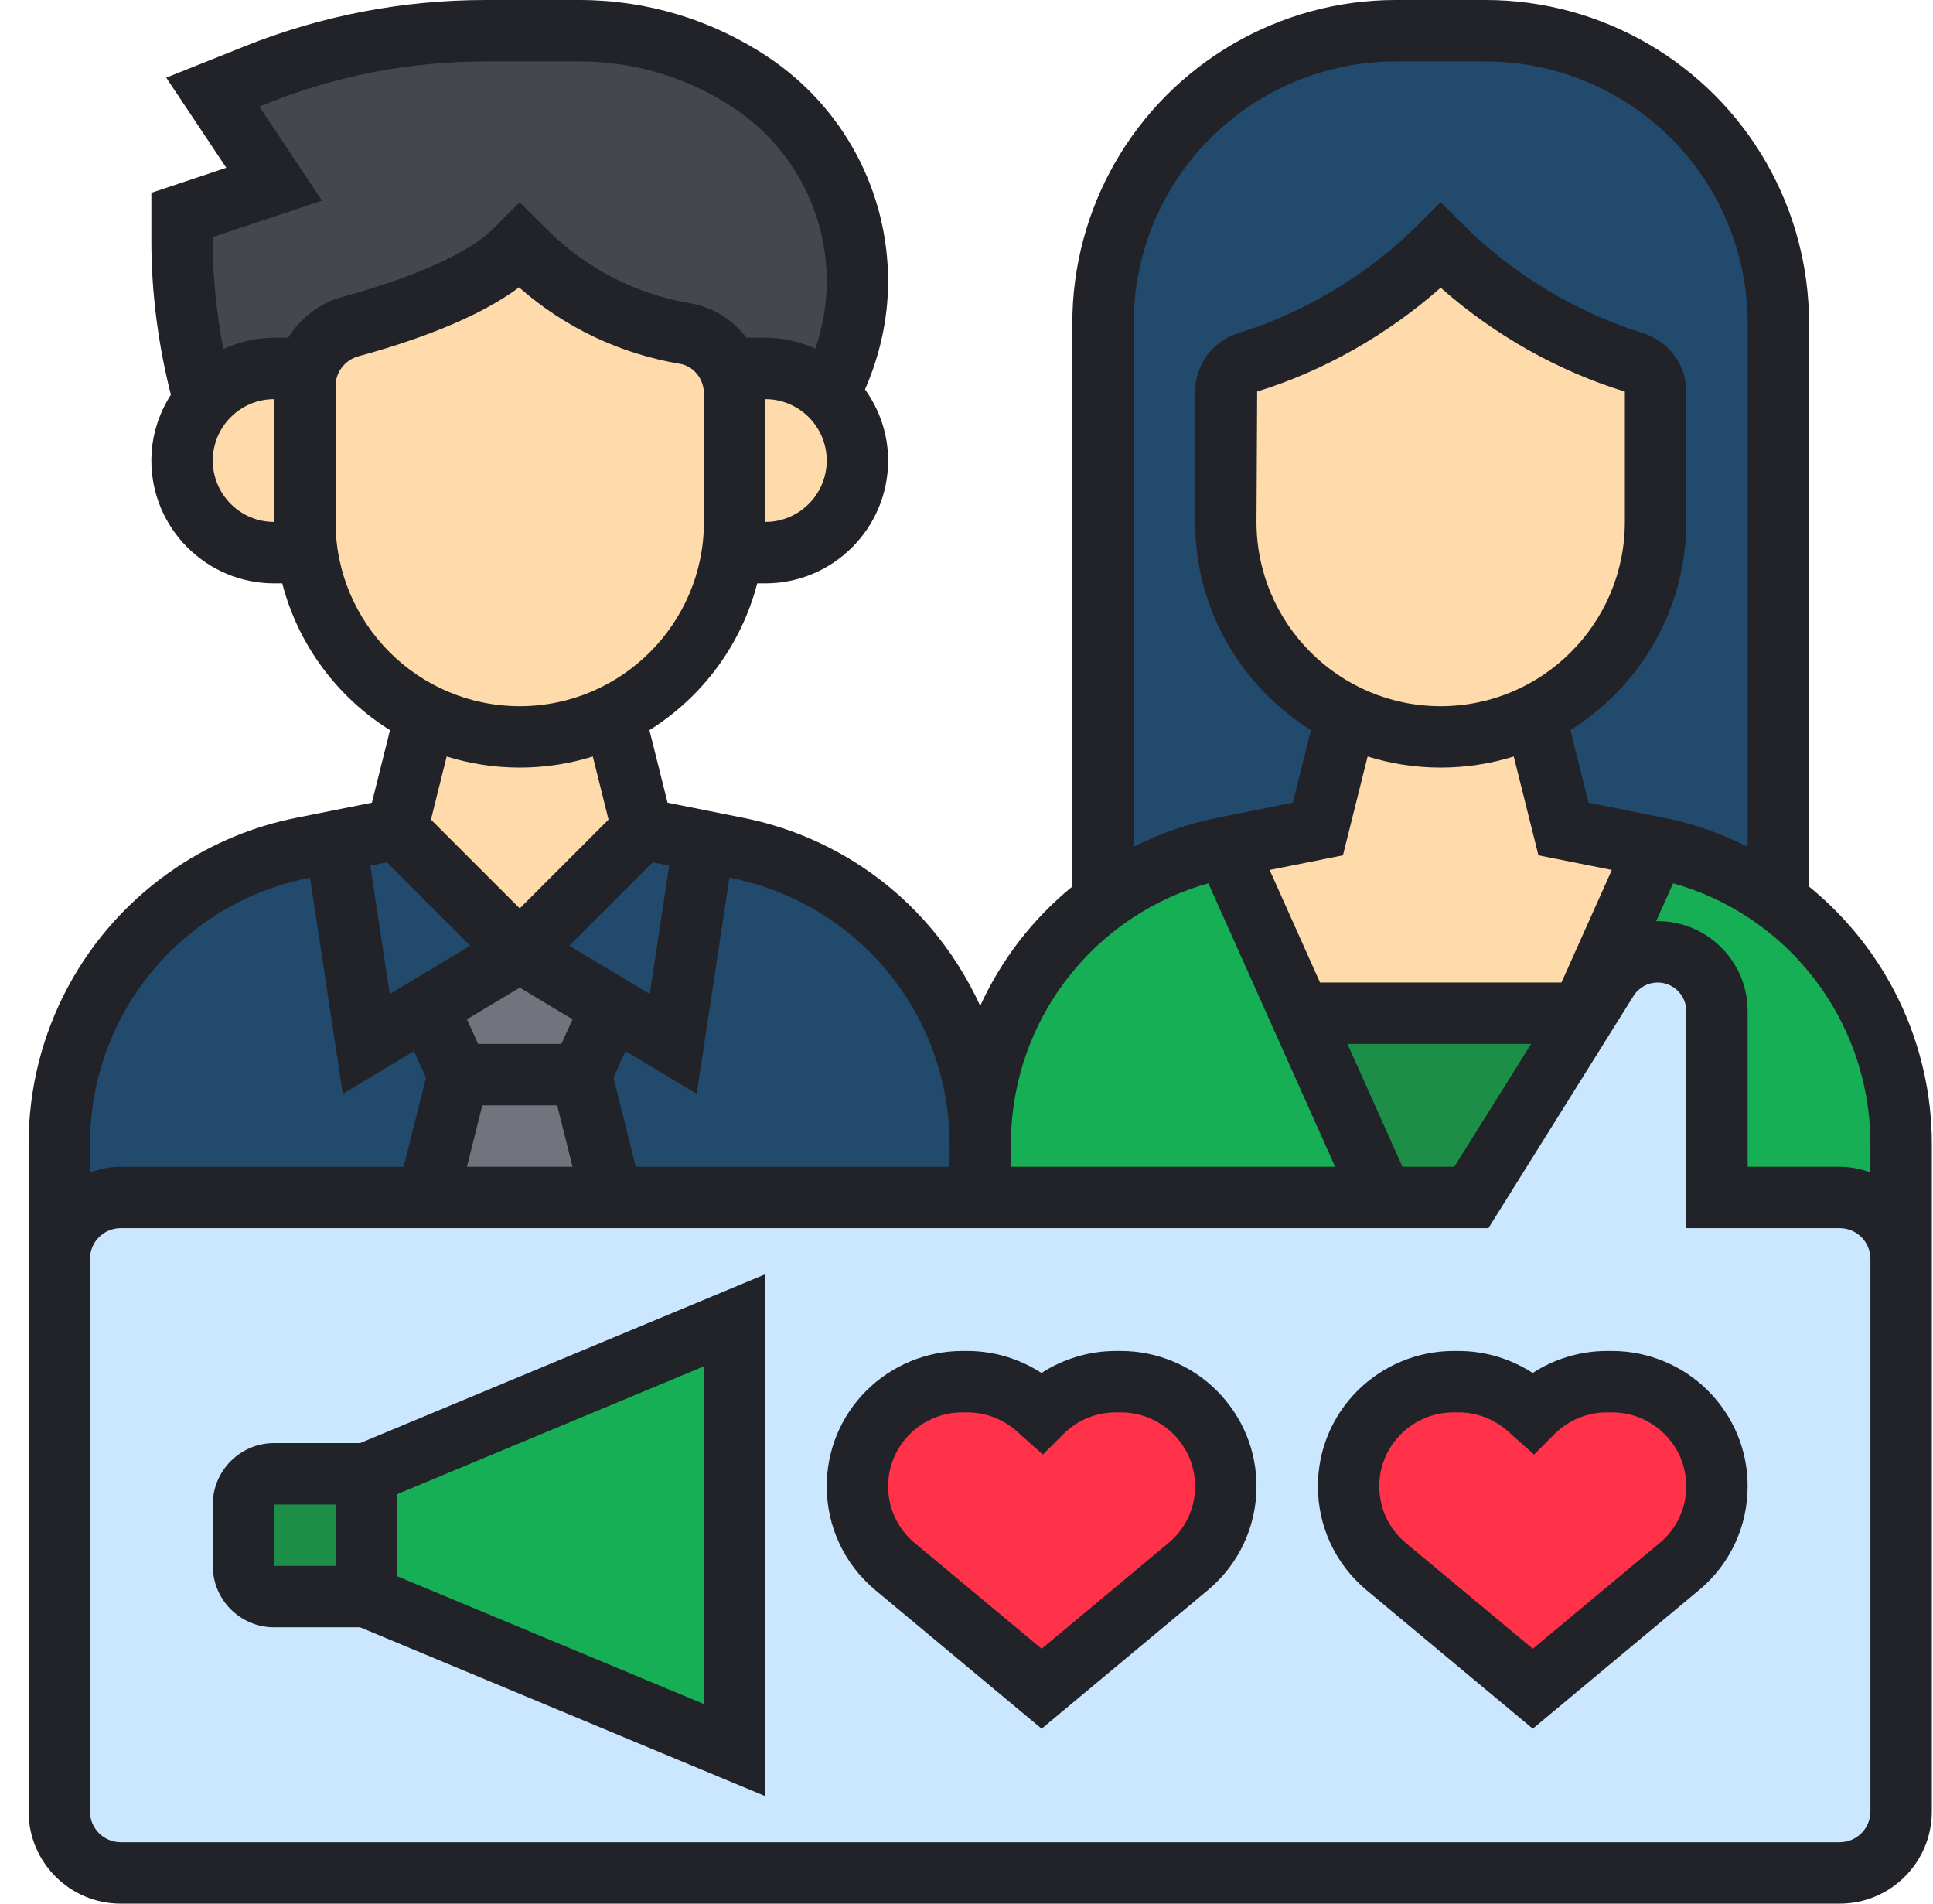
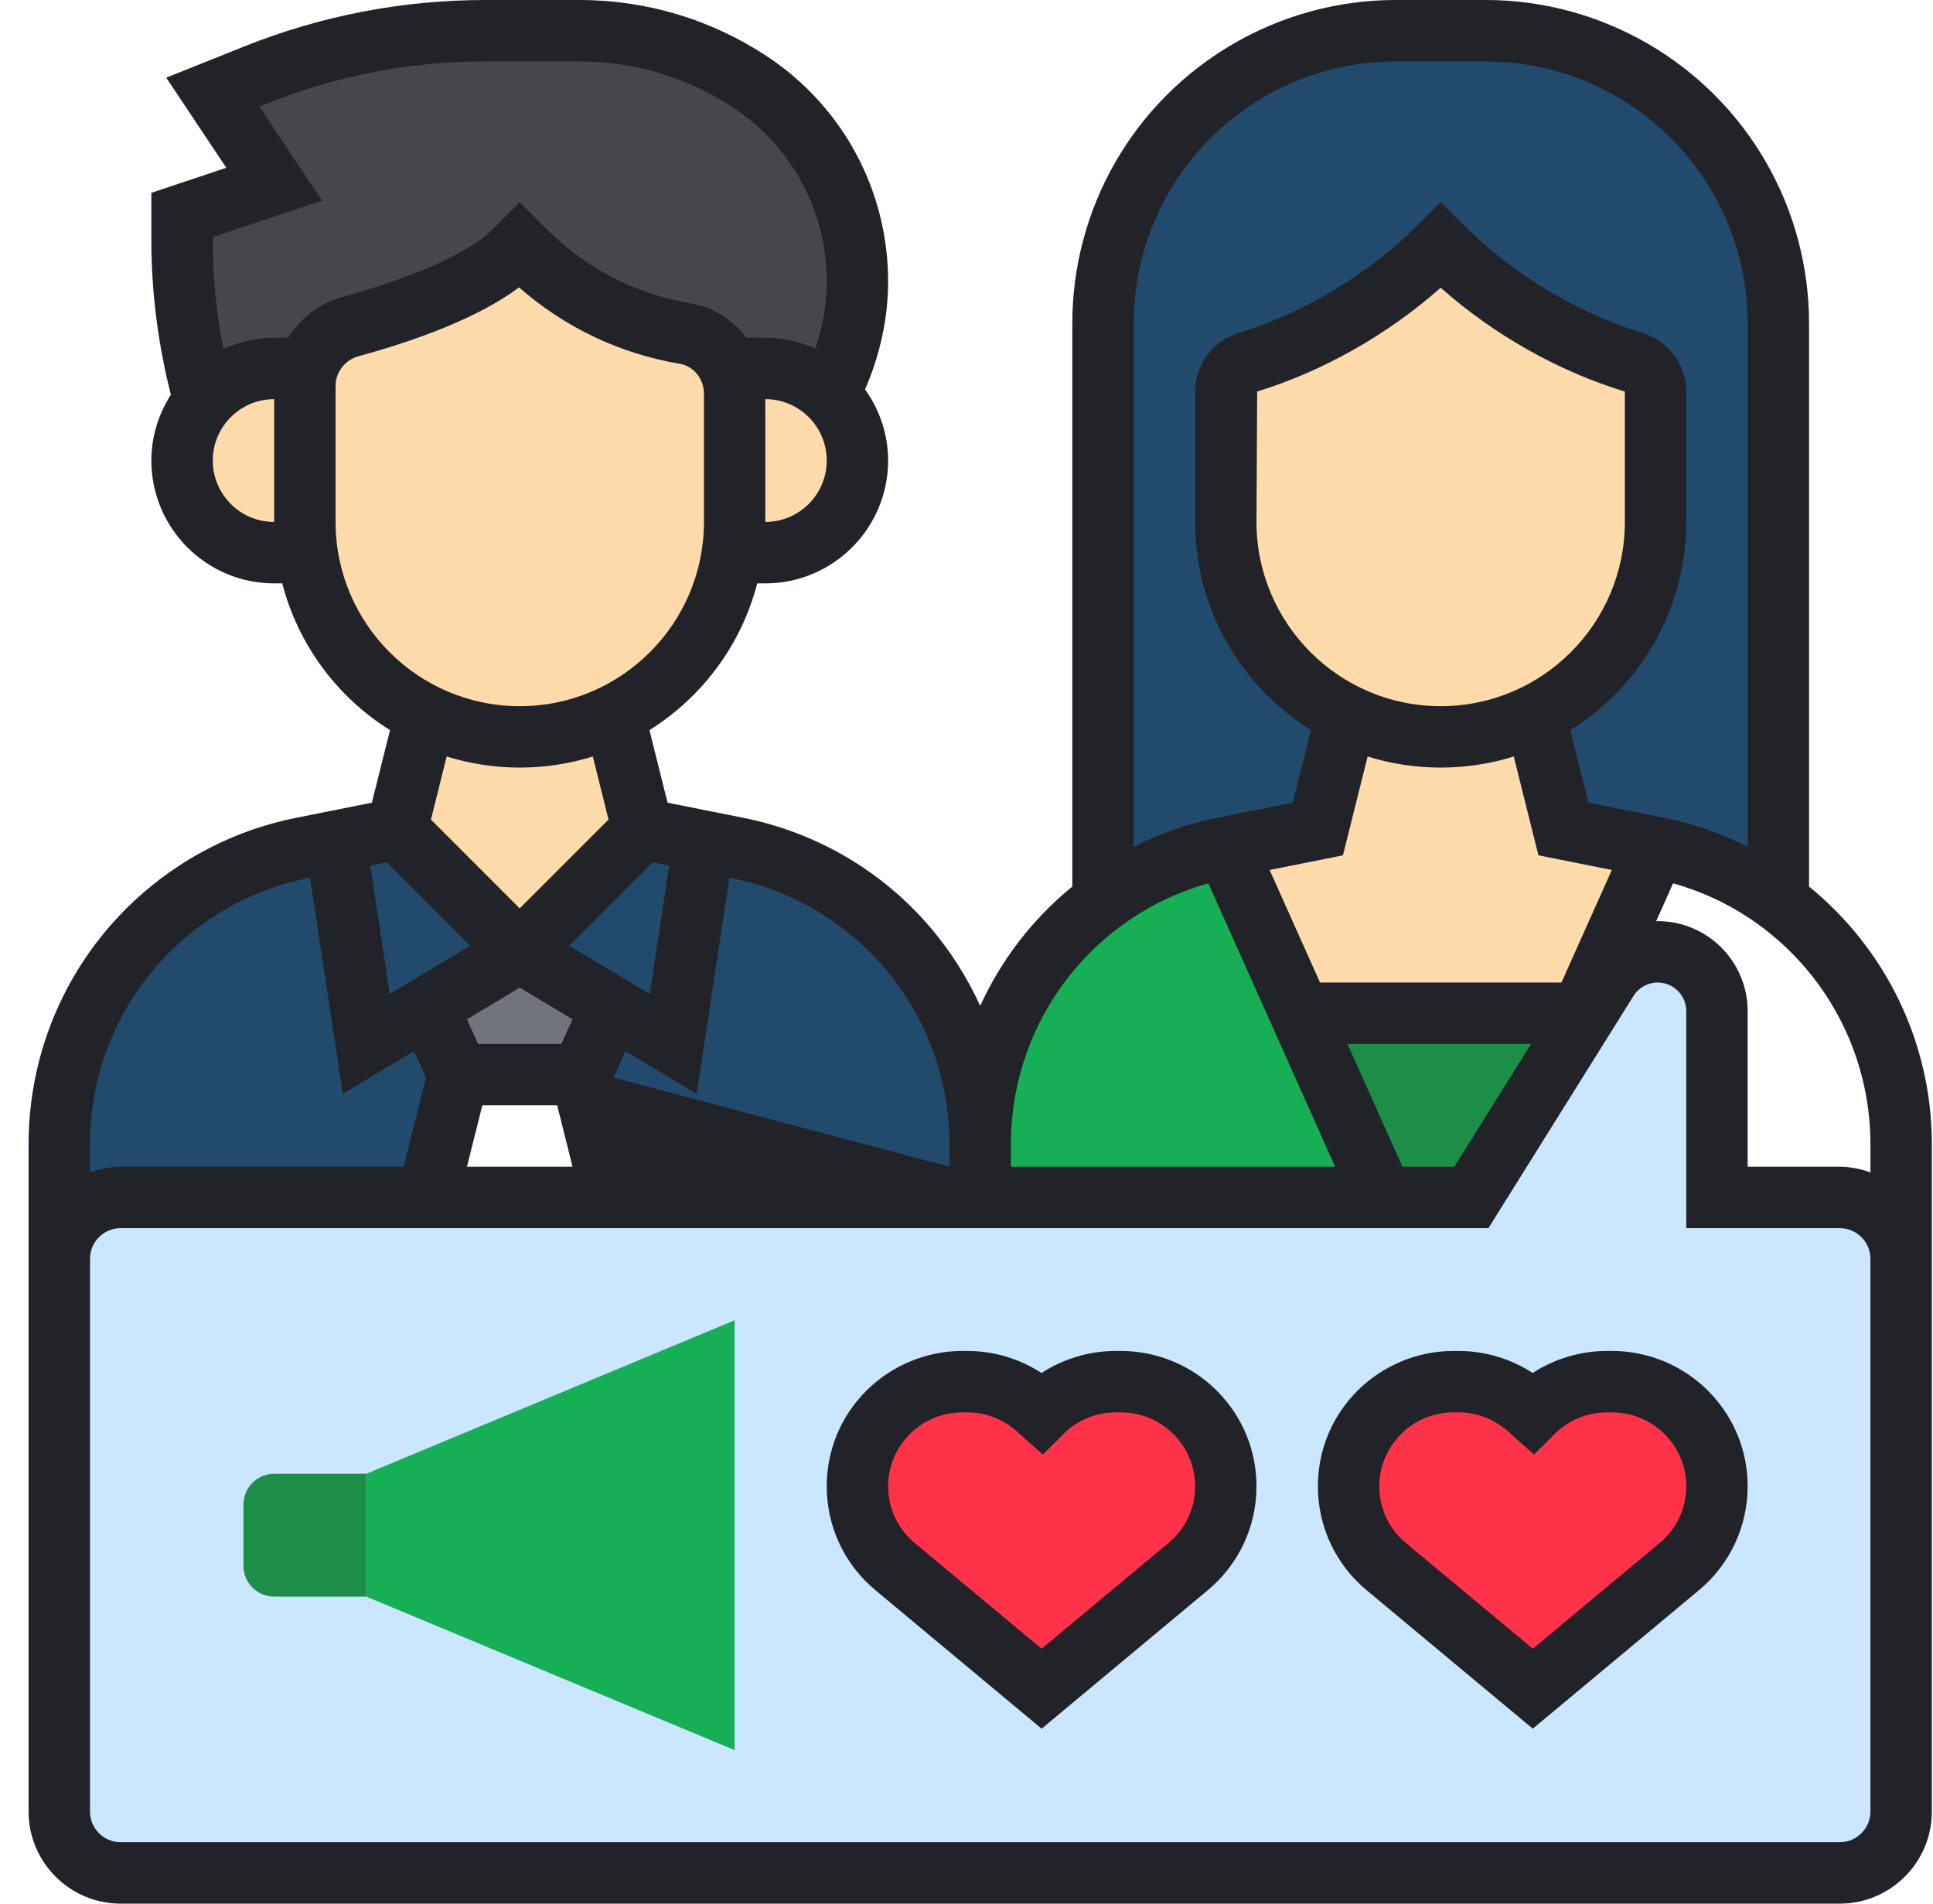
<svg xmlns="http://www.w3.org/2000/svg" width="65px" height="64px" viewBox="0 0 65 64" version="1.1">
  <title>627E5C92-FA50-426B-B857-1B0895C6DC9A</title>
  <desc>Created with sketchtool.</desc>
  <g id="Asset-Artboard-Page" stroke="none" stroke-width="1" fill="none" fill-rule="evenodd">
    <g id="icon/landing/partner-influencers" transform="translate(0.961, 0)" fill-rule="nonzero">
      <g id="reviewer">
        <g id="Group" transform="translate(1.032, 1.032)">
          <path d="M26.839,8.423 C26.839,9.672 26.55,10.901 25.992,12.015 L25.889,12.222 C25.332,11.685 24.578,11.355 23.742,11.355 L22.534,11.355 L22.524,11.355 C22.266,10.756 21.719,10.292 21.048,10.188 C19.025,9.837 17.135,8.877 15.659,7.401 L15.484,7.226 L15.308,7.401 C14.09,8.619 11.468,9.486 9.786,9.951 C9.084,10.147 8.547,10.674 8.351,11.355 L8.341,11.355 L7.226,11.355 C6.276,11.355 5.43,11.778 4.862,12.449 C4.377,10.694 4.129,8.877 4.129,7.061 L4.129,6.194 L7.226,5.161 L5.161,2.065 L6.596,1.486 C9.053,0.506 11.685,3.66731724e-15 14.338,3.66731724e-15 L17.497,3.66731724e-15 C19.551,3.66731724e-15 21.554,0.609 23.267,1.745 C24.382,2.488 25.27,3.489 25.889,4.635 C26.508,5.781 26.839,7.081 26.839,8.423 L26.839,8.423 Z" id="Path" fill="#45474D" />
          <path d="M12.387,32.826 L13.419,35.097 L12.387,39.226 L2.065,39.226 C0.929,39.226 0,40.155 0,41.29 L0,37.43 C0,35.737 0.423,34.095 1.197,32.64 C1.982,31.195 3.107,29.925 4.521,28.986 C5.626,28.253 6.865,27.737 8.165,27.479 L9.29,27.252 L10.323,34.065 L12.387,32.826 Z" id="Path" fill="#224A6D" />
          <path d="M30.968,37.43 L30.968,39.226 L18.581,39.226 L17.548,35.097 L18.581,32.826 L20.645,34.065 L21.677,27.252 L22.803,27.479 C24.103,27.737 25.342,28.253 26.446,28.986 C27.861,29.925 28.986,31.195 29.77,32.64 C30.545,34.095 30.968,35.737 30.968,37.43 Z" id="Path" fill="#224A6D" />
          <polygon id="Path" fill="#224A6D" points="15.484 30.968 12.387 32.826 10.323 34.065 9.29 27.252 11.355 26.839" />
          <polygon id="Path" fill="#224A6D" points="21.677 27.252 20.645 34.065 18.581 32.826 15.484 30.968 19.613 26.839" />
          <polygon id="Path" fill="#71747C" points="18.581 32.826 17.548 35.097 13.419 35.097 12.387 32.826 15.484 30.968" />
-           <polygon id="Path" fill="#71747C" points="17.548 35.097 18.581 39.226 12.387 39.226 13.419 35.097" />
          <path d="M61.935,41.29 L61.935,59.871 C61.935,61.006 61.006,61.935 59.871,61.935 L2.065,61.935 C0.929,61.935 0,61.006 0,59.871 L0,41.29 C0,40.155 0.929,39.226 2.065,39.226 L12.387,39.226 L18.581,39.226 L30.968,39.226 L44.501,39.226 L47.484,39.226 L50.746,34.013 L50.756,33.982 L52.057,31.907 C52.428,31.319 53.058,30.968 53.75,30.968 C54.854,30.968 55.742,31.855 55.742,32.96 L55.742,39.226 L59.871,39.226 C61.006,39.226 61.935,40.155 61.935,41.29 L61.935,41.29 Z" id="Path" fill="#CAE7FF" />
-           <path d="M61.935,37.43 L61.935,41.29 C61.935,40.155 61.006,39.226 59.871,39.226 L55.742,39.226 L55.742,32.96 C55.742,31.855 54.854,30.968 53.75,30.968 C53.058,30.968 52.428,31.319 52.057,31.907 L50.756,33.982 L51.179,33.032 L53.677,27.458 L53.77,27.479 C55.071,27.737 56.31,28.253 57.414,28.986 C57.548,29.079 57.683,29.172 57.806,29.265 C60.397,31.164 61.935,34.209 61.935,37.43 L61.935,37.43 Z" id="Path" fill="#16AF55" />
          <path d="M39.226,27.458 L39.133,27.479 C37.832,27.737 36.594,28.253 35.489,28.986 C35.355,29.079 35.221,29.172 35.097,29.265 L35.097,9.837 C35.097,8.124 35.541,6.441 36.397,4.955 C37.265,3.427 38.524,2.188 40,1.332 C41.476,0.475 43.169,9.16829309e-16 44.934,9.16829309e-16 L47.969,9.16829309e-16 C51.499,9.16829309e-16 54.761,1.889 56.506,4.955 C57.363,6.441 57.806,8.124 57.806,9.837 L57.806,29.265 C57.683,29.172 57.548,29.079 57.414,28.986 C56.31,28.253 55.071,27.737 53.77,27.479 L53.677,27.458 L50.581,26.839 L49.621,23.009 C52.026,21.843 53.677,19.375 53.677,16.516 L53.677,12.139 C53.677,11.675 53.368,11.283 52.924,11.148 C50.508,10.395 48.237,9.012 46.452,7.226 C44.666,9.012 42.395,10.395 39.979,11.148 C39.535,11.283 39.226,11.675 39.226,12.139 L39.226,16.516 C39.226,18.519 40.031,20.315 41.342,21.626 C41.91,22.194 42.56,22.658 43.283,23.009 L42.323,26.839 L39.226,27.458 Z" id="Path" fill="#224A6D" />
          <path d="M54.71,46.452 C55.37,47.112 55.742,48.01 55.742,48.939 C55.742,49.982 55.277,50.963 54.483,51.634 L49.548,55.742 L44.614,51.634 C43.819,50.963 43.355,49.982 43.355,48.939 C43.355,48.01 43.726,47.112 44.387,46.452 C45.048,45.791 45.946,45.419 46.875,45.419 L47.061,45.419 C47.99,45.419 48.888,45.791 49.548,46.452 C50.209,45.791 51.107,45.419 52.036,45.419 L52.222,45.419 C53.151,45.419 54.049,45.791 54.71,46.452 Z" id="Path" fill="#FF324A" />
          <path d="M46.452,7.226 C48.237,9.012 50.508,10.395 52.924,11.148 C53.368,11.283 53.677,11.675 53.677,12.139 L53.677,16.516 C53.677,19.375 52.026,21.843 49.621,23.009 L50.581,26.839 L53.677,27.458 L51.179,33.032 L41.724,33.032 L39.226,27.458 L42.323,26.839 L43.283,23.009 C42.56,22.658 41.91,22.194 41.342,21.626 C40.031,20.315 39.226,18.519 39.226,16.516 L39.226,12.139 C39.226,11.675 39.535,11.283 39.979,11.148 C42.395,10.395 44.666,9.012 46.452,7.226 Z M7.226,17.548 C6.369,17.548 5.595,17.197 5.037,16.64 C4.48,16.083 4.129,15.308 4.129,14.452 C4.129,13.688 4.408,12.986 4.862,12.449 C5.43,11.778 6.276,11.355 7.226,11.355 L8.351,11.355 L8.351,11.355 C8.547,10.674 9.084,10.147 9.786,9.951 C11.468,9.486 14.09,8.619 15.308,7.401 L15.484,7.226 L15.659,7.401 C17.135,8.877 19.025,9.837 21.048,10.188 C21.719,10.292 22.266,10.756 22.524,11.355 L23.742,11.355 C24.578,11.355 25.332,11.685 25.889,12.222 C26.477,12.779 26.839,13.574 26.839,14.452 C26.839,15.308 26.488,16.083 25.93,16.64 C25.373,17.197 24.599,17.548 23.742,17.548 L22.627,17.548 C22.297,19.964 20.759,21.987 18.653,23.009 L19.613,26.839 L15.484,30.968 L11.355,26.839 L12.315,23.009 C11.592,22.658 10.942,22.194 10.374,21.626 C9.29,20.542 8.557,19.138 8.341,17.548 L7.226,17.548 Z" id="Combined-Shape" fill="#FFDAAA" />
          <polygon id="Path" fill="#1D8E47" points="51.179 33.032 50.756 33.982 50.746 34.013 47.484 39.226 44.501 39.226 41.724 33.032" />
          <path d="M41.724,33.032 L44.501,39.226 L30.968,39.226 L30.968,37.43 C30.968,35.737 31.391,34.095 32.165,32.64 C32.877,31.329 33.868,30.173 35.097,29.265 C35.221,29.172 35.355,29.079 35.489,28.986 C36.594,28.253 37.832,27.737 39.133,27.479 L39.226,27.458 L41.724,33.032 Z" id="Path" fill="#16AF55" />
          <path d="M38.194,46.452 C38.854,47.112 39.226,48.01 39.226,48.939 C39.226,49.982 38.761,50.963 37.966,51.634 L33.032,55.742 L28.098,51.634 C27.303,50.963 26.839,49.982 26.839,48.939 C26.839,48.01 27.21,47.112 27.871,46.452 C28.532,45.791 29.43,45.419 30.359,45.419 L30.545,45.419 C31.474,45.419 32.372,45.791 33.032,46.452 C33.693,45.791 34.591,45.419 35.52,45.419 L35.706,45.419 C36.635,45.419 37.533,45.791 38.194,46.452 Z" id="Path" fill="#FF324A" />
          <polygon id="Path" fill="#16AF55" points="22.71 43.355 22.71 57.806 10.323 52.645 10.323 48.516" />
          <path d="M10.323,48.516 L10.323,52.645 L7.226,52.645 C6.658,52.645 6.194,52.181 6.194,51.613 L6.194,49.548 C6.194,48.981 6.658,48.516 7.226,48.516 L10.323,48.516 Z" id="Path" fill="#1D8E47" />
        </g>
        <g id="Group" fill="#212328">
          <path d="M53.256,45.419 L53.066,45.419 C52.177,45.419 51.3,45.688 50.578,46.159 C49.844,45.683 48.977,45.419 48.095,45.419 L47.905,45.419 C46.709,45.419 45.538,45.905 44.683,46.759 C43.827,47.617 43.355,48.758 43.355,49.97 C43.355,51.322 43.95,52.593 44.988,53.458 L50.581,58.118 L56.173,53.458 C57.211,52.593 57.806,51.321 57.806,49.97 C57.806,48.758 57.335,47.618 56.468,46.75 C55.623,45.905 54.453,45.419 53.256,45.419 L53.256,45.419 Z M54.851,51.872 L50.581,55.43 L46.31,51.872 C45.743,51.4 45.419,50.707 45.419,49.97 C45.419,49.309 45.677,48.686 46.155,48.209 C46.615,47.748 47.253,47.484 47.905,47.484 L48.095,47.484 C48.747,47.484 49.385,47.748 49.89,48.251 L50.624,48.902 L51.317,48.209 C51.776,47.748 52.414,47.484 53.066,47.484 L53.256,47.484 C53.909,47.484 54.547,47.748 55.016,48.218 C55.484,48.686 55.742,49.309 55.742,49.97 C55.742,50.707 55.418,51.4 54.851,51.872 L54.851,51.872 Z" id="Shape" />
          <path d="M36.74,45.419 L36.55,45.419 C35.66,45.419 34.784,45.688 34.061,46.159 C33.327,45.683 32.46,45.419 31.579,45.419 L31.389,45.419 C30.193,45.419 29.022,45.905 28.167,46.759 C27.31,47.617 26.839,48.758 26.839,49.97 C26.839,51.322 27.434,52.593 28.472,53.458 L34.065,58.118 L39.657,53.458 C40.695,52.593 41.29,51.321 41.29,49.97 C41.29,48.758 40.819,47.618 39.951,46.75 C39.107,45.905 37.937,45.419 36.74,45.419 L36.74,45.419 Z M38.335,51.872 L34.065,55.43 L29.794,51.872 C29.227,51.4 28.903,50.707 28.903,49.97 C28.903,49.309 29.161,48.686 29.639,48.209 C30.099,47.748 30.737,47.484 31.389,47.484 L31.579,47.484 C32.231,47.484 32.869,47.748 33.374,48.251 L34.108,48.902 L34.801,48.209 C35.26,47.748 35.898,47.484 36.55,47.484 L36.74,47.484 C37.393,47.484 38.03,47.748 38.5,48.218 C38.968,48.686 39.226,49.309 39.226,49.97 C39.226,50.707 38.902,51.4 38.335,51.872 L38.335,51.872 Z" id="Shape" />
-           <path d="M8.258,48.516 C7.119,48.516 6.194,49.442 6.194,50.581 L6.194,52.645 C6.194,53.784 7.119,54.71 8.258,54.71 L11.148,54.71 L24.774,60.387 L24.774,42.839 L11.148,48.516 L8.258,48.516 Z M8.258,50.581 L10.323,50.581 L10.323,52.645 L8.258,52.645 L8.258,50.581 Z M22.71,57.29 L12.387,52.989 L12.387,50.236 L22.71,45.935 L22.71,57.29 Z" id="Shape" />
-           <path d="M59.871,29.806 L59.871,10.871 C59.871,8.982 59.377,7.116 58.438,5.477 C56.508,2.099 52.891,-9.16829309e-16 49,-9.16829309e-16 L45.967,-9.16829309e-16 C42.076,-9.16829309e-16 38.46,2.099 36.529,5.477 C35.591,7.117 35.097,8.982 35.097,10.871 L35.097,29.806 C33.754,30.9 32.706,32.274 32,33.816 C31.149,31.957 29.809,30.331 28.051,29.158 C26.827,28.343 25.479,27.784 24.039,27.496 L21.487,26.986 L20.877,24.547 C22.648,23.439 23.965,21.685 24.502,19.613 L24.774,19.613 C27.051,19.613 28.903,17.761 28.903,15.484 C28.903,14.59 28.611,13.768 28.127,13.092 C28.627,11.948 28.903,10.707 28.903,9.46 C28.903,6.423 27.395,3.604 24.868,1.919 C22.984,0.664 20.794,-9.16829309e-16 18.531,-9.16829309e-16 L15.368,-9.16829309e-16 C12.573,-9.16829309e-16 9.841,0.526 7.246,1.564 L4.629,2.611 L6.649,5.641 L4.129,6.482 L4.129,8.091 C4.129,9.838 4.356,11.577 4.785,13.271 C4.375,13.912 4.129,14.668 4.129,15.484 C4.129,17.761 5.981,19.613 8.258,19.613 L8.53,19.613 C9.066,21.685 10.383,23.441 12.154,24.547 L11.544,26.986 L8.992,27.496 C7.552,27.784 6.204,28.343 4.981,29.158 C1.862,31.238 -1.83365862e-15,34.718 -1.83365862e-15,38.467 L-1.83365862e-15,60.903 C-1.83365862e-15,62.611 1.389,64 3.097,64 L60.903,64 C62.611,64 64,62.611 64,60.903 L64,38.467 C64,35.078 62.468,31.921 59.871,29.806 Z M61.935,38.467 L61.935,39.416 C61.611,39.3 61.267,39.226 60.903,39.226 L57.806,39.226 L57.806,33.992 C57.806,32.324 56.45,30.968 54.781,30.968 C54.763,30.968 54.747,30.974 54.728,30.974 L55.3,29.696 C56.213,29.954 57.077,30.345 57.873,30.876 C60.416,32.572 61.935,35.41 61.935,38.467 Z M46.198,39.226 L44.35,35.097 L50.525,35.097 L47.944,39.226 L46.198,39.226 Z M47.484,23.742 C44.068,23.742 41.29,20.964 41.29,17.548 L41.313,13.163 C43.539,12.477 45.697,11.253 47.484,9.673 C49.27,11.253 51.43,12.477 53.677,13.165 L53.677,17.548 C53.677,20.964 50.9,23.742 47.484,23.742 Z M45.027,25.433 C45.803,25.675 46.629,25.806 47.484,25.806 C48.339,25.806 49.164,25.675 49.941,25.433 L50.771,28.755 L53.239,29.248 L51.545,33.032 L43.426,33.032 L41.732,29.248 L44.197,28.756 L45.027,25.433 Z M38.322,6.501 C39.886,3.765 42.816,2.065 45.967,2.065 L49,2.065 C52.153,2.065 55.082,3.765 56.646,6.501 C57.405,7.83 57.806,9.341 57.806,10.871 L57.806,28.467 C56.922,28.024 55.988,27.692 55.007,27.496 L52.455,26.986 L51.845,24.547 C54.181,23.086 55.742,20.5 55.742,17.548 L55.742,13.166 C55.742,12.258 55.147,11.464 54.263,11.191 C52.039,10.505 49.891,9.205 48.214,7.528 L47.484,6.798 L46.754,7.528 C45.077,9.205 42.929,10.505 40.705,11.191 C39.82,11.463 39.226,12.258 39.226,13.166 L39.226,17.548 C39.226,20.5 40.787,23.086 43.122,24.547 L42.511,26.986 L39.96,27.496 C38.979,27.692 38.045,28.024 37.16,28.467 L37.16,10.871 C37.161,9.341 37.563,7.83 38.322,6.501 L38.322,6.501 Z M37.095,30.877 C37.892,30.346 38.757,29.955 39.671,29.696 L43.935,39.226 L33.032,39.226 L33.032,38.467 C33.032,35.41 34.552,32.572 37.095,30.877 Z M26.905,30.877 C29.448,32.572 30.968,35.41 30.968,38.467 L30.968,39.226 L20.418,39.226 L19.669,36.228 L20.073,35.338 L22.467,36.774 L23.567,29.507 L23.634,29.521 C24.807,29.756 25.909,30.212 26.905,30.877 L26.905,30.877 Z M16.516,33.204 L18.293,34.269 L17.916,35.097 L15.116,35.097 L14.741,34.269 L16.516,33.204 Z M15.258,37.161 L17.775,37.161 L18.292,39.226 L14.741,39.226 L15.258,37.161 Z M21.542,29.102 L20.888,33.418 L18.181,31.795 L20.985,28.991 L21.542,29.102 Z M24.774,17.548 L24.774,13.419 C25.913,13.419 26.839,14.345 26.839,15.484 C26.839,16.622 25.913,17.548 24.774,17.548 Z M6.194,7.97 L9.867,6.746 L7.758,3.583 L8.012,3.482 C10.362,2.541 12.837,2.065 15.368,2.065 L18.531,2.065 C20.384,2.065 22.179,2.607 23.722,3.636 C25.673,4.937 26.839,7.114 26.839,9.46 C26.839,10.228 26.705,10.994 26.456,11.721 C25.941,11.49 25.374,11.355 24.774,11.355 L24.139,11.355 C23.688,10.758 23.031,10.33 22.253,10.198 C20.413,9.887 18.743,9.024 17.421,7.704 L16.516,6.801 L15.609,7.705 C14.823,8.489 12.981,9.32 10.551,9.984 C9.771,10.198 9.135,10.702 8.731,11.355 L8.258,11.355 C7.648,11.355 7.073,11.496 6.551,11.735 C6.317,10.535 6.194,9.315 6.194,8.091 L6.194,7.97 Z M6.194,15.484 C6.194,14.345 7.119,13.419 8.258,13.419 L8.258,17.548 C7.119,17.548 6.194,16.622 6.194,15.484 Z M10.323,17.548 L10.323,12.975 C10.323,12.512 10.641,12.101 11.095,11.977 C12.826,11.505 15.061,10.738 16.492,9.661 C18.023,11.006 19.882,11.892 21.909,12.233 C22.366,12.311 22.71,12.742 22.71,13.237 L22.71,17.548 C22.71,20.964 19.932,23.742 16.516,23.742 C13.1,23.742 10.323,20.964 10.323,17.548 Z M16.516,25.806 C17.371,25.806 18.197,25.675 18.973,25.433 L19.502,27.554 L16.516,30.54 L13.53,27.554 L14.059,25.433 C14.836,25.675 15.661,25.806 16.516,25.806 Z M12.047,28.991 L14.851,31.795 L12.145,33.418 L11.49,29.102 L12.047,28.991 Z M6.127,30.877 C7.125,30.212 8.225,29.757 9.399,29.522 L9.465,29.508 L10.565,36.775 L12.959,35.339 L13.364,36.229 L12.614,39.226 L3.097,39.226 C2.733,39.226 2.389,39.3 2.065,39.416 L2.065,38.467 C2.065,35.41 3.584,32.572 6.127,30.877 Z M61.935,60.903 C61.935,61.472 61.473,61.935 60.903,61.935 L3.097,61.935 C2.527,61.935 2.065,61.472 2.065,60.903 L2.065,42.323 C2.065,41.754 2.527,41.29 3.097,41.29 L49.089,41.29 L53.967,33.484 C54.144,33.202 54.449,33.032 54.781,33.032 C55.31,33.032 55.742,33.463 55.742,33.992 L55.742,41.29 L60.903,41.29 C61.473,41.29 61.935,41.754 61.935,42.323 L61.935,60.903 Z" id="Shape" />
+           <path d="M59.871,29.806 L59.871,10.871 C59.871,8.982 59.377,7.116 58.438,5.477 C56.508,2.099 52.891,-9.16829309e-16 49,-9.16829309e-16 L45.967,-9.16829309e-16 C42.076,-9.16829309e-16 38.46,2.099 36.529,5.477 C35.591,7.117 35.097,8.982 35.097,10.871 L35.097,29.806 C33.754,30.9 32.706,32.274 32,33.816 C31.149,31.957 29.809,30.331 28.051,29.158 C26.827,28.343 25.479,27.784 24.039,27.496 L21.487,26.986 L20.877,24.547 C22.648,23.439 23.965,21.685 24.502,19.613 L24.774,19.613 C27.051,19.613 28.903,17.761 28.903,15.484 C28.903,14.59 28.611,13.768 28.127,13.092 C28.627,11.948 28.903,10.707 28.903,9.46 C28.903,6.423 27.395,3.604 24.868,1.919 C22.984,0.664 20.794,-9.16829309e-16 18.531,-9.16829309e-16 L15.368,-9.16829309e-16 C12.573,-9.16829309e-16 9.841,0.526 7.246,1.564 L4.629,2.611 L6.649,5.641 L4.129,6.482 L4.129,8.091 C4.129,9.838 4.356,11.577 4.785,13.271 C4.375,13.912 4.129,14.668 4.129,15.484 C4.129,17.761 5.981,19.613 8.258,19.613 L8.53,19.613 C9.066,21.685 10.383,23.441 12.154,24.547 L11.544,26.986 L8.992,27.496 C7.552,27.784 6.204,28.343 4.981,29.158 C1.862,31.238 -1.83365862e-15,34.718 -1.83365862e-15,38.467 L-1.83365862e-15,60.903 C-1.83365862e-15,62.611 1.389,64 3.097,64 L60.903,64 C62.611,64 64,62.611 64,60.903 L64,38.467 C64,35.078 62.468,31.921 59.871,29.806 Z M61.935,38.467 L61.935,39.416 C61.611,39.3 61.267,39.226 60.903,39.226 L57.806,39.226 L57.806,33.992 C57.806,32.324 56.45,30.968 54.781,30.968 C54.763,30.968 54.747,30.974 54.728,30.974 L55.3,29.696 C56.213,29.954 57.077,30.345 57.873,30.876 C60.416,32.572 61.935,35.41 61.935,38.467 Z M46.198,39.226 L44.35,35.097 L50.525,35.097 L47.944,39.226 L46.198,39.226 Z M47.484,23.742 C44.068,23.742 41.29,20.964 41.29,17.548 L41.313,13.163 C43.539,12.477 45.697,11.253 47.484,9.673 C49.27,11.253 51.43,12.477 53.677,13.165 L53.677,17.548 C53.677,20.964 50.9,23.742 47.484,23.742 Z M45.027,25.433 C45.803,25.675 46.629,25.806 47.484,25.806 C48.339,25.806 49.164,25.675 49.941,25.433 L50.771,28.755 L53.239,29.248 L51.545,33.032 L43.426,33.032 L41.732,29.248 L44.197,28.756 L45.027,25.433 Z M38.322,6.501 C39.886,3.765 42.816,2.065 45.967,2.065 L49,2.065 C52.153,2.065 55.082,3.765 56.646,6.501 C57.405,7.83 57.806,9.341 57.806,10.871 L57.806,28.467 C56.922,28.024 55.988,27.692 55.007,27.496 L52.455,26.986 L51.845,24.547 C54.181,23.086 55.742,20.5 55.742,17.548 L55.742,13.166 C55.742,12.258 55.147,11.464 54.263,11.191 C52.039,10.505 49.891,9.205 48.214,7.528 L47.484,6.798 L46.754,7.528 C45.077,9.205 42.929,10.505 40.705,11.191 C39.82,11.463 39.226,12.258 39.226,13.166 L39.226,17.548 C39.226,20.5 40.787,23.086 43.122,24.547 L42.511,26.986 L39.96,27.496 C38.979,27.692 38.045,28.024 37.16,28.467 L37.16,10.871 C37.161,9.341 37.563,7.83 38.322,6.501 L38.322,6.501 Z M37.095,30.877 C37.892,30.346 38.757,29.955 39.671,29.696 L43.935,39.226 L33.032,39.226 L33.032,38.467 C33.032,35.41 34.552,32.572 37.095,30.877 Z M26.905,30.877 C29.448,32.572 30.968,35.41 30.968,38.467 L30.968,39.226 L19.669,36.228 L20.073,35.338 L22.467,36.774 L23.567,29.507 L23.634,29.521 C24.807,29.756 25.909,30.212 26.905,30.877 L26.905,30.877 Z M16.516,33.204 L18.293,34.269 L17.916,35.097 L15.116,35.097 L14.741,34.269 L16.516,33.204 Z M15.258,37.161 L17.775,37.161 L18.292,39.226 L14.741,39.226 L15.258,37.161 Z M21.542,29.102 L20.888,33.418 L18.181,31.795 L20.985,28.991 L21.542,29.102 Z M24.774,17.548 L24.774,13.419 C25.913,13.419 26.839,14.345 26.839,15.484 C26.839,16.622 25.913,17.548 24.774,17.548 Z M6.194,7.97 L9.867,6.746 L7.758,3.583 L8.012,3.482 C10.362,2.541 12.837,2.065 15.368,2.065 L18.531,2.065 C20.384,2.065 22.179,2.607 23.722,3.636 C25.673,4.937 26.839,7.114 26.839,9.46 C26.839,10.228 26.705,10.994 26.456,11.721 C25.941,11.49 25.374,11.355 24.774,11.355 L24.139,11.355 C23.688,10.758 23.031,10.33 22.253,10.198 C20.413,9.887 18.743,9.024 17.421,7.704 L16.516,6.801 L15.609,7.705 C14.823,8.489 12.981,9.32 10.551,9.984 C9.771,10.198 9.135,10.702 8.731,11.355 L8.258,11.355 C7.648,11.355 7.073,11.496 6.551,11.735 C6.317,10.535 6.194,9.315 6.194,8.091 L6.194,7.97 Z M6.194,15.484 C6.194,14.345 7.119,13.419 8.258,13.419 L8.258,17.548 C7.119,17.548 6.194,16.622 6.194,15.484 Z M10.323,17.548 L10.323,12.975 C10.323,12.512 10.641,12.101 11.095,11.977 C12.826,11.505 15.061,10.738 16.492,9.661 C18.023,11.006 19.882,11.892 21.909,12.233 C22.366,12.311 22.71,12.742 22.71,13.237 L22.71,17.548 C22.71,20.964 19.932,23.742 16.516,23.742 C13.1,23.742 10.323,20.964 10.323,17.548 Z M16.516,25.806 C17.371,25.806 18.197,25.675 18.973,25.433 L19.502,27.554 L16.516,30.54 L13.53,27.554 L14.059,25.433 C14.836,25.675 15.661,25.806 16.516,25.806 Z M12.047,28.991 L14.851,31.795 L12.145,33.418 L11.49,29.102 L12.047,28.991 Z M6.127,30.877 C7.125,30.212 8.225,29.757 9.399,29.522 L9.465,29.508 L10.565,36.775 L12.959,35.339 L13.364,36.229 L12.614,39.226 L3.097,39.226 C2.733,39.226 2.389,39.3 2.065,39.416 L2.065,38.467 C2.065,35.41 3.584,32.572 6.127,30.877 Z M61.935,60.903 C61.935,61.472 61.473,61.935 60.903,61.935 L3.097,61.935 C2.527,61.935 2.065,61.472 2.065,60.903 L2.065,42.323 C2.065,41.754 2.527,41.29 3.097,41.29 L49.089,41.29 L53.967,33.484 C54.144,33.202 54.449,33.032 54.781,33.032 C55.31,33.032 55.742,33.463 55.742,33.992 L55.742,41.29 L60.903,41.29 C61.473,41.29 61.935,41.754 61.935,42.323 L61.935,60.903 Z" id="Shape" />
        </g>
      </g>
    </g>
  </g>
</svg>